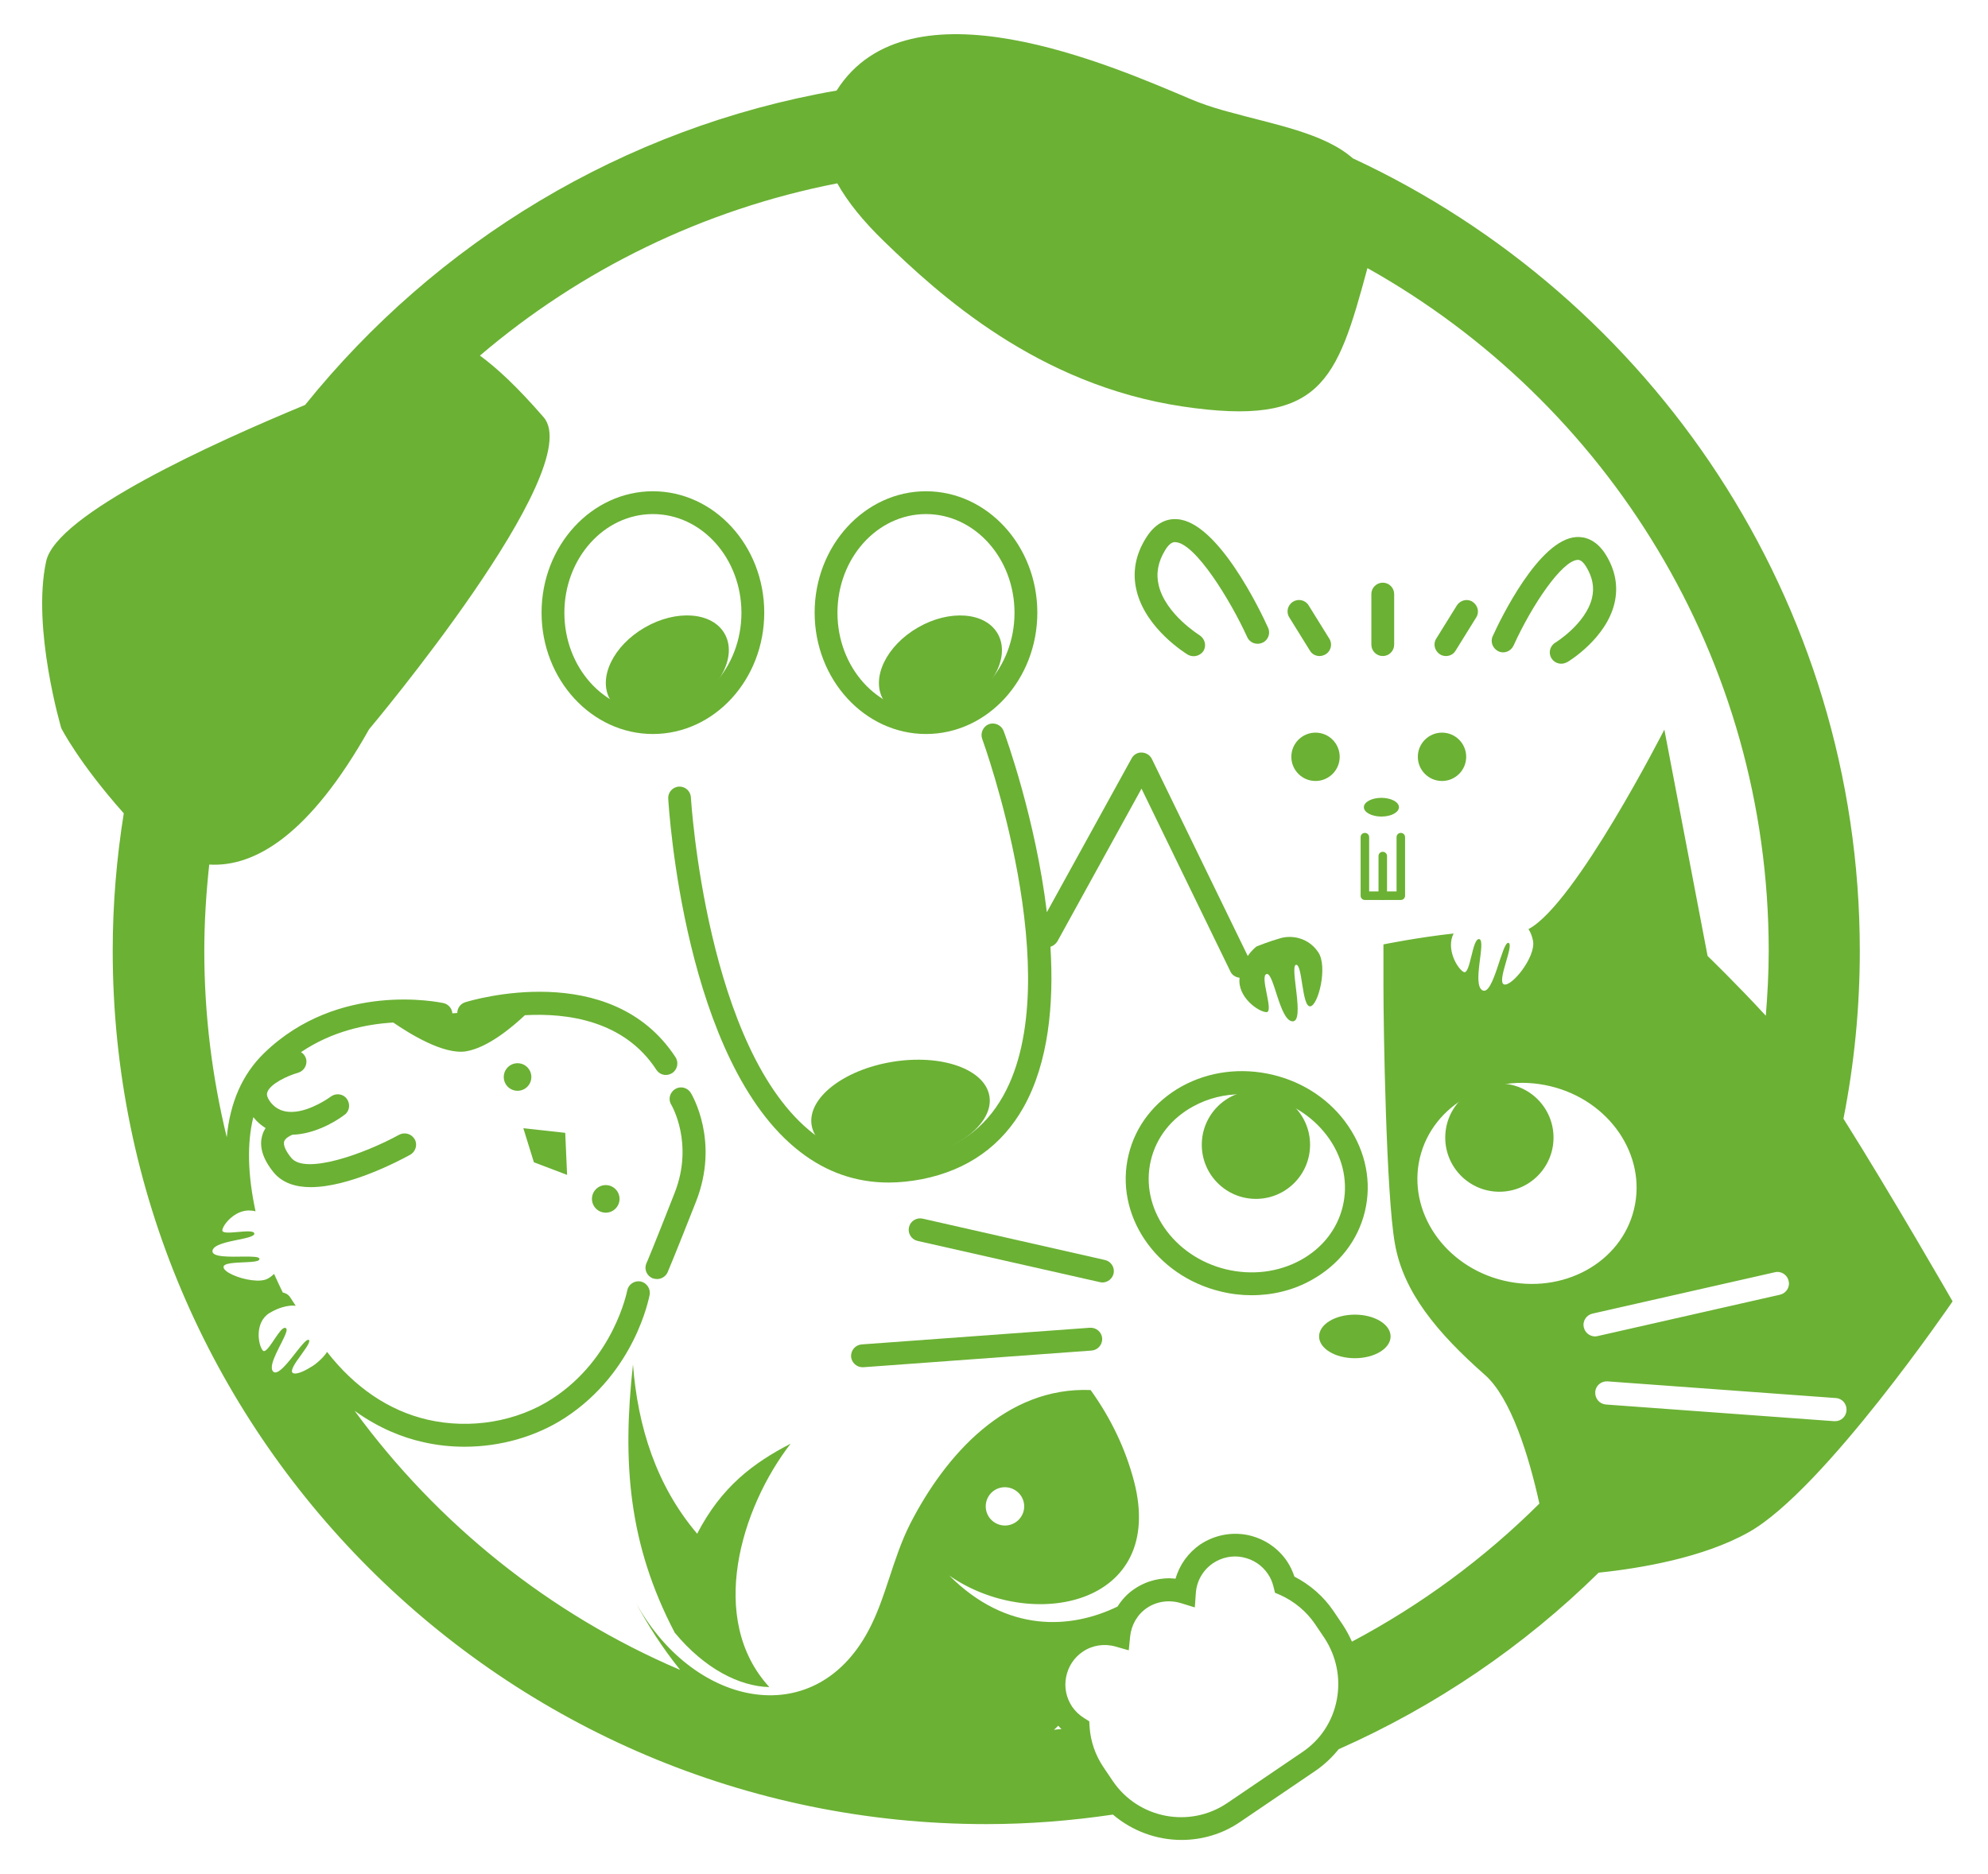
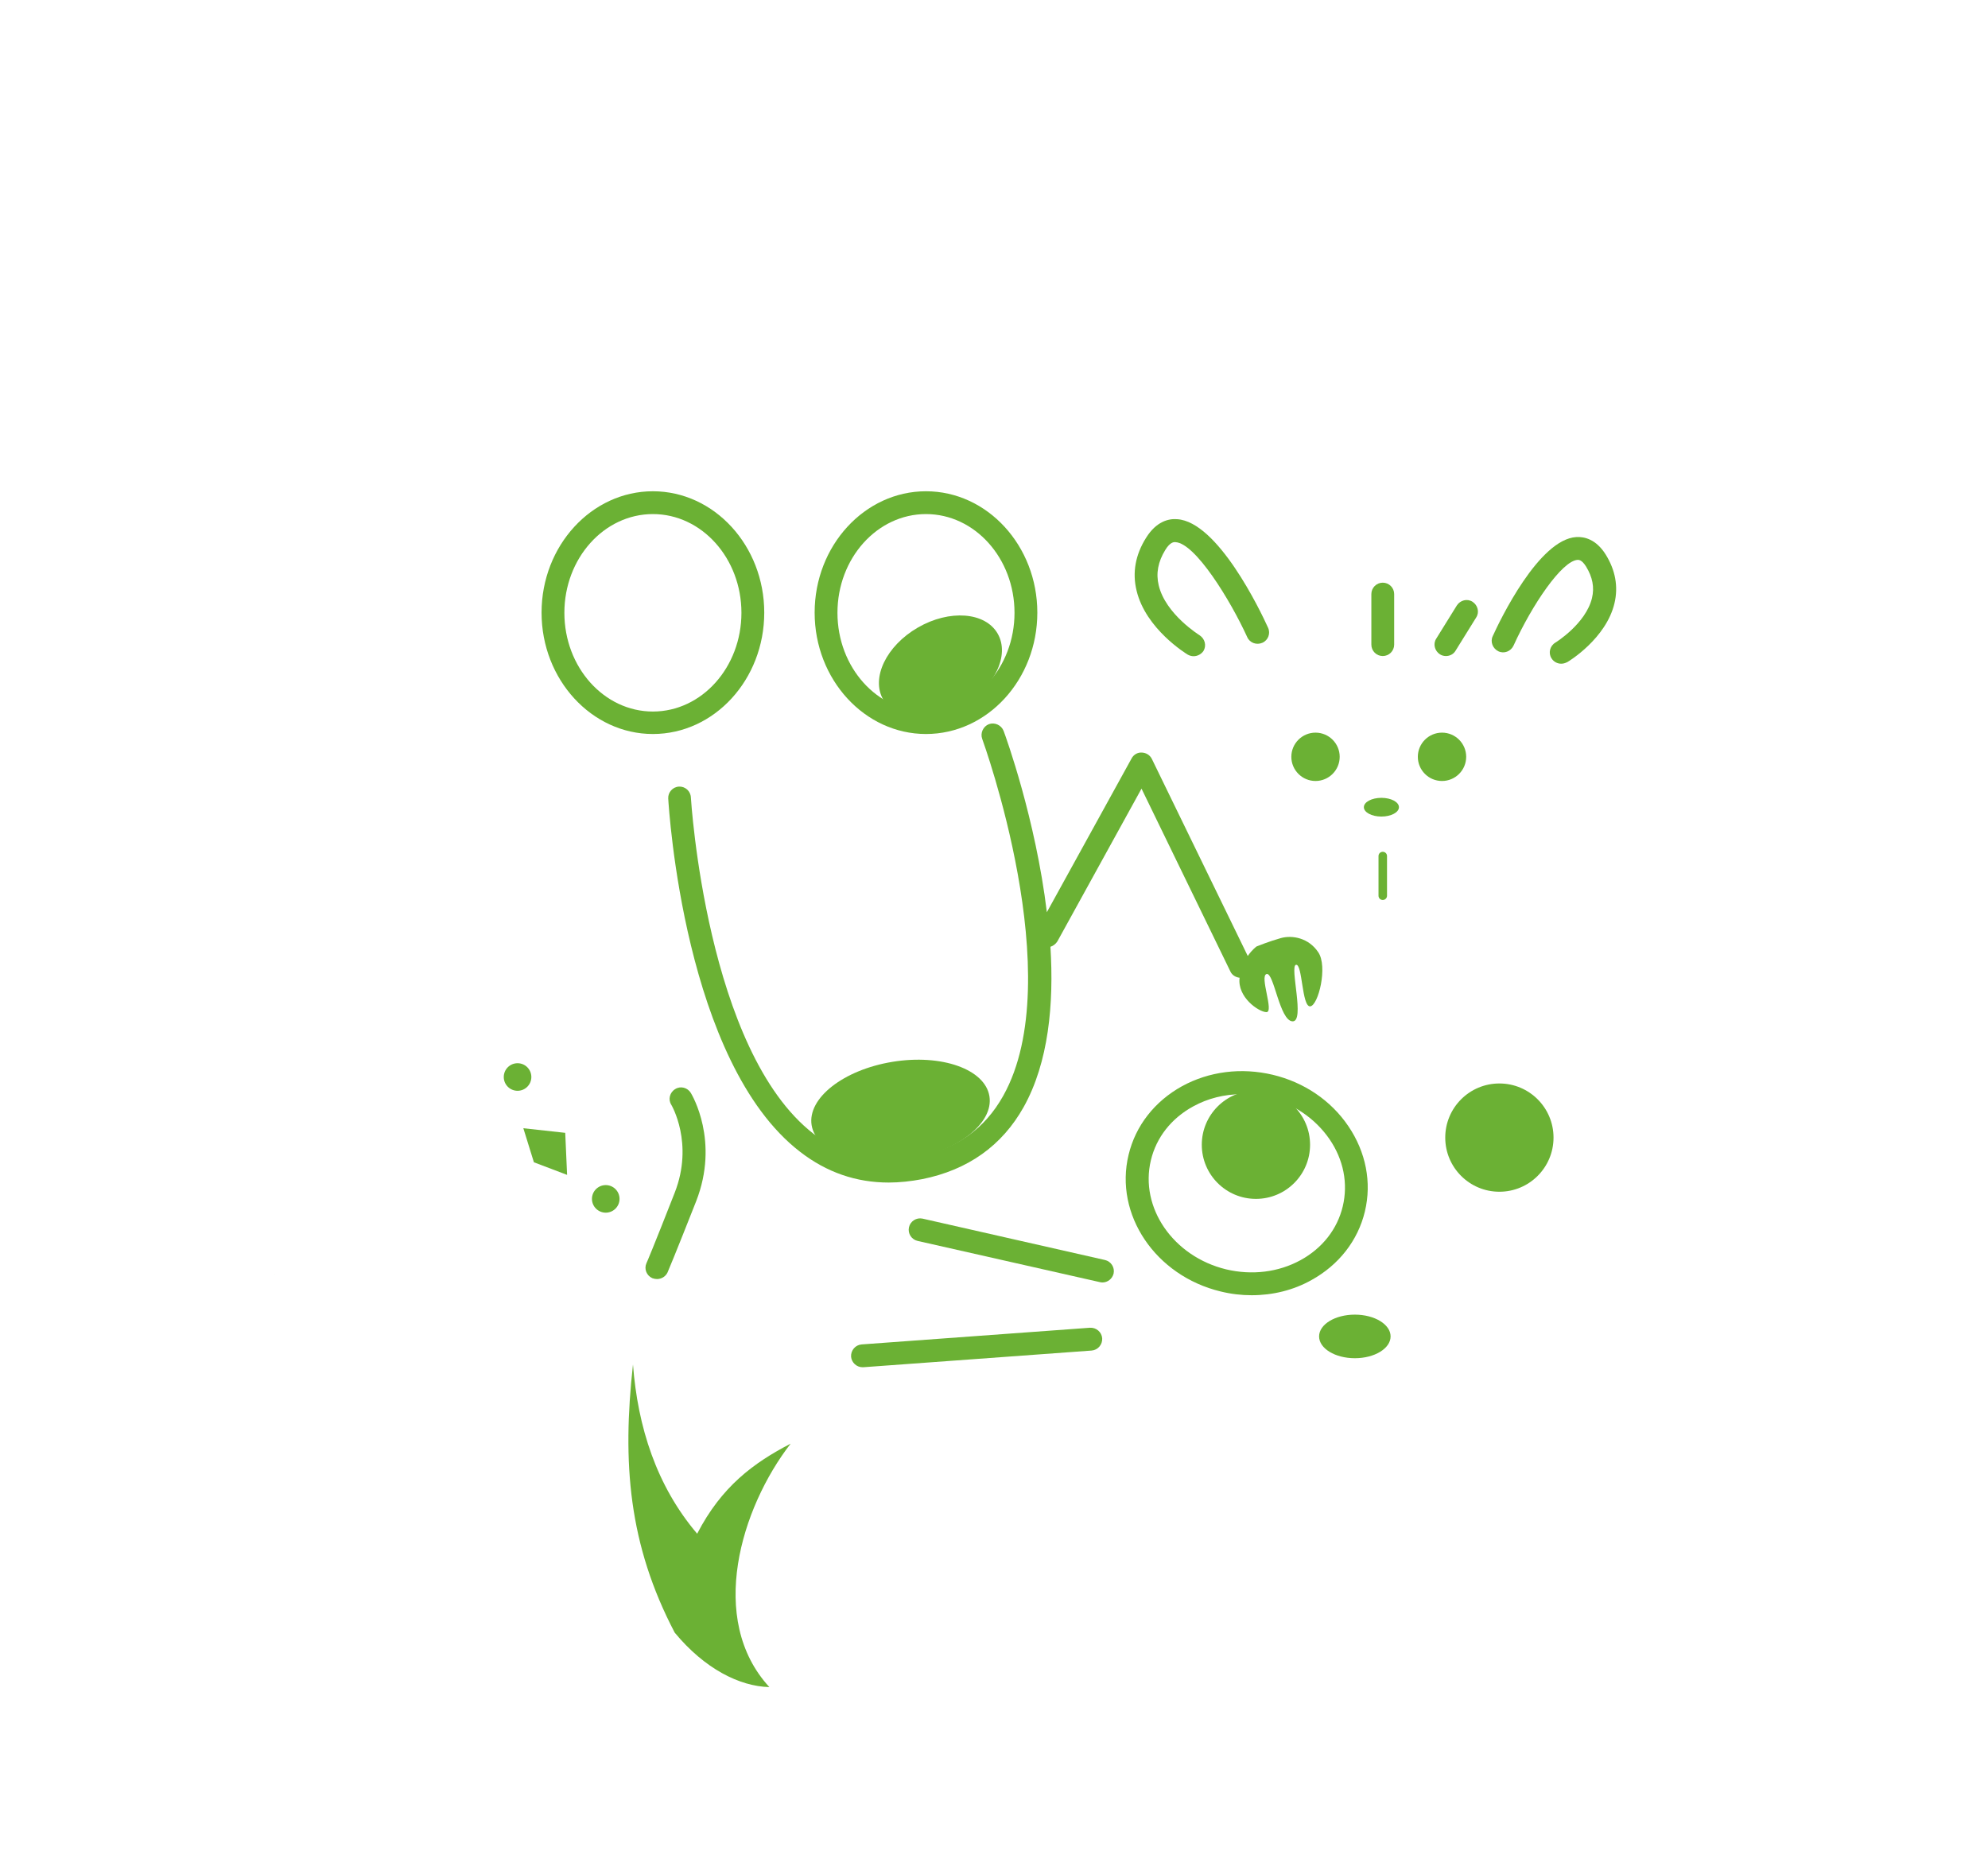
<svg xmlns="http://www.w3.org/2000/svg" version="1.1" id="レイヤー_1" x="0px" y="0px" viewBox="0 0 116.77 110.08" style="enable-background:new 0 0 116.77 110.08;" xml:space="preserve">
  <style type="text/css">
	.st0{fill:#6BB134;}
	.st1{fill-rule:evenodd;clip-rule:evenodd;fill:#6BB134;}
</style>
  <g>
    <g>
      <g>
        <path class="st0" d="M38.35,43.12c-3.6,0-6.54-3.2-6.54-7.13s2.94-7.13,6.54-7.13s6.54,3.2,6.54,7.13S41.96,43.12,38.35,43.12z      M38.35,30.2c-2.87,0-5.2,2.6-5.2,5.8s2.33,5.8,5.2,5.8c2.87,0,5.2-2.6,5.2-5.8S41.22,30.2,38.35,30.2z" />
-         <ellipse transform="matrix(0.866 -0.5 0.5 0.866 -14.33 24.846)" class="st0" cx="39.2" cy="39.16" rx="3.88" ry="2.65" />
        <path class="st0" d="M54.39,43.12c-3.6,0-6.54-3.2-6.54-7.13s2.94-7.13,6.54-7.13c3.6,0,6.54,3.2,6.54,7.13S58,43.12,54.39,43.12     z M54.39,30.2c-2.87,0-5.2,2.6-5.2,5.8s2.33,5.8,5.2,5.8c2.87,0,5.2-2.6,5.2-5.8S57.26,30.2,54.39,30.2z" />
        <ellipse transform="matrix(0.866 -0.5 0.5 0.866 -12.179 32.868)" class="st0" cx="55.24" cy="39.16" rx="3.88" ry="2.65" />
        <ellipse transform="matrix(0.987 -0.161 0.161 0.987 -9.805 9.352)" class="st0" cx="52.88" cy="65.26" rx="5.29" ry="2.91" />
        <ellipse class="st0" cx="79.58" cy="78.51" rx="2.1" ry="1.28" />
        <path class="st0" d="M73.52,76.09c-0.6,0-1.21-0.07-1.82-0.22c-3.83-0.92-6.26-4.52-5.41-8.03c0.41-1.71,1.53-3.14,3.14-4.03     c1.59-0.87,3.48-1.11,5.33-0.67l0,0c1.84,0.44,3.42,1.51,4.44,3.02c1.03,1.52,1.38,3.3,0.97,5.01c-0.41,1.71-1.53,3.14-3.14,4.03     C75.96,75.8,74.75,76.09,73.52,76.09z M72.94,64.28c-1.01,0-1.99,0.24-2.86,0.72c-1.28,0.7-2.16,1.82-2.48,3.16     c-0.67,2.79,1.32,5.66,4.42,6.41c1.52,0.36,3.07,0.17,4.37-0.54c1.28-0.7,2.16-1.82,2.48-3.16c0.32-1.34,0.05-2.74-0.78-3.95     c-0.84-1.22-2.13-2.1-3.65-2.47C73.94,64.35,73.44,64.28,72.94,64.28z" />
        <circle class="st0" cx="73.77" cy="67.25" r="3.18" />
        <circle class="st0" cx="88.07" cy="66.83" r="3.18" />
        <g>
          <path class="st0" d="M64.75,75.34c-0.05,0-0.1-0.01-0.15-0.02L53.9,72.9c-0.36-0.08-0.59-0.44-0.51-0.8s0.44-0.59,0.8-0.51      l10.71,2.43c0.36,0.08,0.59,0.44,0.51,0.8C65.33,75.13,65.06,75.34,64.75,75.34z" />
          <path class="st0" d="M50.66,80.32c-0.34,0-0.64-0.27-0.67-0.62c-0.02-0.37,0.25-0.69,0.62-0.72L64.02,78      c0.37-0.02,0.69,0.25,0.72,0.62c0.02,0.37-0.25,0.69-0.62,0.72l-13.41,0.98C50.69,80.32,50.67,80.32,50.66,80.32z" />
        </g>
-         <path class="st0" d="M108.28,65.72c0.63-3.2,0.96-6.49,0.96-9.86c0-20.6-12.22-38.4-29.78-46.56c-1.71-1.5-4.66-1.99-7.33-2.74     c-0.11-0.03-0.22-0.06-0.33-0.09c-0.66-0.19-1.28-0.4-1.87-0.65c-4.66-1.97-16.55-7.21-20.79-0.5     c-12.55,2.18-23.55,8.94-31.22,18.47C12.55,26.01,3.3,30.2,2.71,32.98c-0.85,3.93,0.89,9.8,0.89,9.8s1.02,2.02,3.67,5     c-0.42,2.63-0.65,5.33-0.65,8.07c0,28.29,23.02,51.31,51.31,51.31c2.53,0,5-0.2,7.44-0.56c1.14,0.97,2.57,1.49,4.03,1.49     c1.19,0,2.4-0.34,3.46-1.07l4.39-2.98c0.53-0.36,0.99-0.8,1.38-1.28c5.71-2.53,10.88-6.05,15.27-10.37     c2.48-0.26,6.15-0.88,8.82-2.38c4.42-2.48,11.97-13.56,11.97-13.56S111.06,70.13,108.28,65.72z M61.91,101.62     c0.09-0.08,0.16-0.16,0.25-0.24c0.06,0.07,0.12,0.13,0.19,0.2C62.2,101.58,62.06,101.6,61.91,101.62z M78.52,99.85     c-0.24,1.27-0.96,2.37-2.04,3.09l-4.39,2.98c-2.21,1.5-5.22,0.92-6.72-1.28l-0.56-0.83c-0.47-0.7-0.75-1.5-0.81-2.35l-0.02-0.34     l-0.29-0.18c-0.29-0.18-0.53-0.41-0.71-0.67c-0.35-0.52-0.48-1.14-0.36-1.75c0.12-0.61,0.46-1.14,0.98-1.49     c0.56-0.38,1.27-0.49,1.93-0.3l0.77,0.22l0.08-0.8c0.07-0.7,0.43-1.31,0.99-1.69c0.58-0.39,1.31-0.49,2-0.28l0.81,0.25l0.06-0.84     c0.05-0.72,0.42-1.35,1-1.75c0.52-0.35,1.14-0.48,1.74-0.36c0.61,0.12,1.14,0.46,1.49,0.98c0.16,0.23,0.27,0.49,0.34,0.78     l0.08,0.33l0.31,0.13c0.82,0.37,1.53,0.96,2.03,1.69l0.56,0.83C78.5,97.3,78.76,98.59,78.52,99.85z M79.41,96.44     c-0.15-0.33-0.32-0.65-0.52-0.96l-0.56-0.83c-0.58-0.86-1.37-1.55-2.3-2.03c-0.11-0.33-0.25-0.63-0.44-0.91     c-0.55-0.81-1.39-1.35-2.34-1.54c-0.96-0.18-1.93,0.02-2.75,0.56c-0.71,0.49-1.22,1.2-1.45,2.01c-0.85-0.09-1.7,0.12-2.41,0.6     c-0.41,0.27-0.74,0.63-1,1.04c-2.72,1.32-6.48,1.58-9.88-1.82c4.8,3.34,12.76,1.8,10.85-5.54c-0.49-1.87-1.34-3.68-2.55-5.36     c-4.96-0.2-8.52,3.8-10.6,7.86c-1.05,2.08-1.42,4.37-2.47,6.31c-3.23,6.01-10.42,4.4-13.74-1.86c0.77,1.46,1.67,2.85,2.7,4.13     c-7.67-3.27-14.26-8.58-19.12-15.22c1.43,1.03,2.83,1.57,3.99,1.83c0.81,0.19,1.64,0.28,2.47,0.28c2.1,0,4.19-0.59,5.9-1.7     c4.12-2.69,4.93-7.05,4.97-7.23c0.06-0.36-0.18-0.71-0.54-0.78c-0.36-0.06-0.71,0.17-0.78,0.54c-0.01,0.04-0.77,3.98-4.39,6.34     c-2.08,1.36-4.82,1.82-7.34,1.24c-2.28-0.53-4.28-1.9-5.9-3.98c-0.1,0.16-0.24,0.32-0.4,0.47c-0.18,0.17-0.38,0.33-0.6,0.45     c-0.44,0.27-0.87,0.43-1.02,0.31c-0.16-0.13,0.16-0.6,0.48-1.03c0.23-0.33,0.46-0.63,0.49-0.8c0.01-0.05,0.01-0.09-0.02-0.11     c-0.01-0.01-0.03,0-0.04,0c-0.13,0.01-0.35,0.28-0.63,0.63c-0.51,0.65-1.16,1.52-1.43,1.23c-0.34-0.38,0.57-1.69,0.76-2.28     c0.05-0.14,0.05-0.23-0.01-0.27c-0.05-0.02-0.09-0.02-0.16,0.02c-0.36,0.24-0.96,1.55-1.19,1.3c-0.27-0.3-0.51-1.64,0.38-2.2     c0.05-0.03,0.11-0.05,0.16-0.09c0.41-0.22,0.76-0.31,1.02-0.34c0.17-0.02,0.3-0.01,0.37,0l-0.32-0.49     c-0.1-0.16-0.27-0.26-0.44-0.29c-0.17-0.35-0.34-0.71-0.5-1.07c0-0.01-0.01-0.02-0.01-0.02c-0.11,0.1-0.23,0.2-0.38,0.28     c-0.23,0.12-0.56,0.13-0.9,0.09c-0.8-0.09-1.7-0.49-1.69-0.78c0-0.24,0.72-0.25,1.32-0.28c0.44-0.02,0.81-0.05,0.79-0.2     c-0.02-0.13-0.42-0.13-0.9-0.13c-0.82,0.01-1.91,0.05-1.86-0.34c0.05-0.36,0.87-0.52,1.55-0.66c0.5-0.1,0.92-0.2,0.91-0.35     c-0.02-0.19-0.54-0.13-1.03-0.09c-0.45,0.04-0.88,0.07-0.85-0.12c0.03-0.2,0.27-0.55,0.62-0.81c0.25-0.19,0.57-0.33,0.91-0.34     c0.13,0,0.27,0.01,0.42,0.05c-0.46-2.14-0.51-4-0.13-5.53c0.01,0.01,0.01,0.01,0.02,0.02c0.21,0.27,0.45,0.46,0.7,0.62     c-0.07,0.12-0.14,0.23-0.18,0.38c-0.22,0.67,0,1.42,0.65,2.22c0.52,0.63,1.3,0.87,2.18,0.87c2.24,0,5.11-1.5,5.84-1.9     c0.32-0.18,0.45-0.59,0.27-0.91s-0.59-0.44-0.91-0.27c-2.08,1.14-5.53,2.36-6.34,1.36c-0.33-0.4-0.48-0.75-0.42-0.96     c0.06-0.19,0.33-0.34,0.49-0.4c1.18-0.03,2.37-0.65,3.06-1.17c0.3-0.22,0.35-0.64,0.13-0.94c-0.22-0.3-0.64-0.35-0.94-0.13     c-0.02,0.02-1.18,0.87-2.26,0.9c-0.01,0-0.02,0-0.03,0c-0.45,0.01-0.88-0.13-1.21-0.52c-0.31-0.38-0.25-0.57-0.23-0.63     c0.16-0.49,1.17-0.97,1.81-1.15c0.35-0.1,0.56-0.47,0.47-0.82c-0.05-0.17-0.16-0.31-0.3-0.39c1.85-1.25,3.86-1.65,5.42-1.74     c0.92,0.63,2.95,1.91,4.28,1.69c1.31-0.22,2.77-1.48,3.45-2.12c2.47-0.14,5.83,0.3,7.72,3.2c0.13,0.2,0.34,0.31,0.56,0.31     c0.13,0,0.25-0.04,0.37-0.11c0.31-0.2,0.4-0.62,0.2-0.93c-3.8-5.82-12.01-3.34-12.36-3.23c-0.28,0.09-0.46,0.35-0.46,0.63     l-0.29,0.02c-0.02-0.28-0.22-0.53-0.51-0.6c-0.25-0.05-6.18-1.31-10.55,2.94c-1.28,1.24-2,2.91-2.19,4.94     C12.47,63.32,12,59.66,12,55.87c0-1.72,0.11-3.41,0.29-5.08c2.69,0.16,5.91-1.76,9.39-7.95c0,0,12.88-15.3,10.25-18.33     c-1.51-1.74-2.69-2.85-3.74-3.62c5.9-5.03,13.09-8.58,20.99-10.12c0.6,1.08,1.52,2.22,2.75,3.41c3.21,3.11,9.01,8.43,17.54,9.7     c8.14,1.21,9.04-1.43,10.85-8.13c14.05,7.87,23.57,22.89,23.57,40.11c0,1.28-0.07,2.55-0.17,3.81c-1.75-1.9-3.42-3.51-3.42-3.51     l-2.54-13.3c0,0-5.23,10.28-7.98,11.72c0.13,0.2,0.22,0.44,0.27,0.71c0.15,0.95-1.26,2.69-1.71,2.54     c-0.45-0.16,0.63-2.36,0.26-2.44c-0.37-0.08-0.88,3.12-1.52,2.79c-0.64-0.33,0.23-2.92-0.19-3.01c-0.42-0.09-0.52,2.14-0.92,1.93     c-0.37-0.2-1.05-1.35-0.59-2.26c-2.11,0.23-4.12,0.64-4.12,0.64s0,0,0,2.45c0,2.45,0.16,12.25,0.67,15.11     c0.49,2.86,2.48,5.25,5.29,7.73c1.53,1.35,2.58,4.75,3.2,7.56C87.18,91.55,83.47,94.29,79.41,96.44z M58.05,87.93     c0.31-0.54,1-0.72,1.54-0.41c0.54,0.31,0.73,0.99,0.42,1.53c-0.31,0.54-1,0.73-1.54,0.42C57.92,89.16,57.74,88.47,58.05,87.93z      M95.98,71.03c-0.76,3.16-4.18,5.03-7.66,4.2c-3.47-0.83-5.67-4.06-4.92-7.22c0.76-3.16,4.18-5.03,7.66-4.2     C94.54,64.64,96.74,67.88,95.98,71.03z M93.03,77.98c-0.09-0.37,0.15-0.73,0.51-0.81l10.71-2.43c0.37-0.09,0.73,0.15,0.81,0.51     c0.09,0.37-0.15,0.73-0.51,0.81l-10.71,2.43c-0.05,0.01-0.1,0.02-0.15,0.02C93.38,78.51,93.1,78.29,93.03,77.98z M107.79,83.49     c-0.02,0-0.03,0-0.05,0l-13.41-0.98c-0.38-0.03-0.65-0.35-0.63-0.73s0.35-0.65,0.72-0.63l13.41,0.98     c0.38,0.02,0.65,0.35,0.63,0.72C108.44,83.22,108.14,83.49,107.79,83.49z" />
        <circle class="st0" cx="77.27" cy="44.46" r="1.42" />
        <circle class="st0" cx="84.7" cy="44.46" r="1.42" />
        <ellipse class="st0" cx="81.14" cy="47.42" rx="1.03" ry="0.55" />
        <path class="st0" d="M70.11,38.55c-0.12,0-0.23-0.03-0.34-0.09c-0.1-0.06-2.47-1.51-3.01-3.76c-0.26-1.06-0.07-2.11,0.56-3.11     c0.6-0.96,1.32-1.13,1.82-1.09c2.38,0.15,4.87,5.33,5.34,6.37c0.16,0.34,0.01,0.74-0.33,0.89s-0.74,0.01-0.89-0.33     c-1.01-2.21-3.05-5.51-4.21-5.58c-0.09-0.01-0.31-0.02-0.6,0.45c-0.43,0.7-0.56,1.38-0.39,2.09c0.41,1.7,2.38,2.91,2.4,2.93     c0.31,0.2,0.42,0.6,0.23,0.92C70.56,38.43,70.34,38.55,70.11,38.55z" />
        <path class="st0" d="M91.7,38.99c-0.23,0-0.45-0.12-0.57-0.32c-0.2-0.31-0.09-0.73,0.23-0.92c0.02-0.01,1.79-1.11,2.15-2.62     c0.15-0.63,0.03-1.23-0.35-1.85c-0.25-0.4-0.43-0.39-0.49-0.39c-0.93,0.05-2.69,2.66-3.77,5.04c-0.16,0.34-0.56,0.49-0.89,0.33     s-0.49-0.56-0.33-0.89c0.43-0.95,2.71-5.69,4.91-5.82c0.47-0.03,1.16,0.13,1.72,1.02c0.58,0.93,0.75,1.9,0.52,2.87     c-0.49,2.07-2.67,3.4-2.76,3.45C91.93,38.96,91.82,38.99,91.7,38.99z" />
-         <path class="st0" d="M77.51,38.54c-0.23,0-0.45-0.11-0.57-0.32l-1.21-1.95c-0.2-0.31-0.1-0.73,0.22-0.92     c0.31-0.2,0.73-0.1,0.92,0.22l1.21,1.95c0.2,0.31,0.1,0.73-0.22,0.92C77.75,38.5,77.63,38.54,77.51,38.54z" />
        <path class="st0" d="M84.93,38.54c-0.12,0-0.24-0.03-0.35-0.1c-0.31-0.2-0.42-0.61-0.22-0.92l1.21-1.95     c0.2-0.31,0.61-0.42,0.92-0.22c0.31,0.2,0.42,0.61,0.22,0.92l-1.21,1.95C85.38,38.43,85.16,38.54,84.93,38.54z" />
        <path class="st0" d="M81.22,38.54c-0.37,0-0.67-0.3-0.67-0.67v-2.97c0-0.37,0.3-0.67,0.67-0.67c0.37,0,0.67,0.3,0.67,0.67v2.97     C81.89,38.24,81.59,38.54,81.22,38.54z" />
        <path class="st0" d="M77.43,55.94c-0.56-0.84-1.52-1.02-2.2-0.83c-0.68,0.19-1.42,0.49-1.42,0.49s-0.25,0.17-0.52,0.56     l-5.63-11.57c-0.11-0.23-0.34-0.37-0.59-0.38c-0.25-0.02-0.49,0.13-0.6,0.34l-4.98,9.04c-0.66-5.47-2.41-10.31-2.54-10.65     c-0.13-0.34-0.52-0.52-0.86-0.4c-0.34,0.13-0.52,0.52-0.4,0.86c0.05,0.14,5.11,14.06,1.24,20.97c-1.09,1.95-2.74,3.12-5.05,3.59     c-2.32,0.47-4.31,0.02-6.09-1.35c-6.3-4.87-7.2-19.63-7.21-19.77c-0.02-0.37-0.34-0.65-0.7-0.63c-0.37,0.02-0.65,0.34-0.63,0.7     c0.04,0.63,0.95,15.51,7.74,20.75c1.56,1.21,3.3,1.81,5.21,1.81c0.63,0,1.29-0.07,1.97-0.2c2.69-0.54,4.69-1.97,5.96-4.24     c1.46-2.62,1.78-6.04,1.57-9.41c0.16-0.05,0.31-0.16,0.41-0.32l4.94-8.97l5.22,10.74c0.1,0.22,0.31,0.34,0.54,0.37     c-0.14,1.14,1.11,2,1.57,2.02c0.48,0.02-0.42-2.14,0.02-2.24c0.43-0.1,0.76,2.75,1.52,2.78c0.75,0.03-0.18-3.23,0.2-3.32     c0.39-0.09,0.34,2.48,0.84,2.44C77.44,59.06,78,56.77,77.43,55.94z" />
        <g>
-           <path class="st0" d="M82.28,52.87h-2.11c-0.14,0-0.25-0.11-0.25-0.25v-3.44c0-0.14,0.11-0.25,0.25-0.25s0.25,0.11,0.25,0.25      v3.19h1.61v-3.19c0-0.14,0.11-0.25,0.25-0.25s0.25,0.11,0.25,0.25v3.44C82.53,52.76,82.42,52.87,82.28,52.87z" />
          <path class="st0" d="M81.22,52.87c-0.14,0-0.25-0.11-0.25-0.25v-2.33c0-0.14,0.11-0.25,0.25-0.25c0.14,0,0.25,0.11,0.25,0.25      v2.33C81.47,52.76,81.36,52.87,81.22,52.87z" />
        </g>
        <path class="st1" d="M39.63,95.91c1.75,2.12,3.81,3.16,5.56,3.2c-3.66-3.98-1.67-10.53,1.25-14.3c-2.18,1.13-4.06,2.52-5.49,5.29     c-2.39-2.81-3.49-6.27-3.77-9.94C36.54,85.94,36.92,90.73,39.63,95.91L39.63,95.91z" />
        <polygon class="st1" points="30.74,66.28 31.36,68.28 33.31,69.02 33.2,66.55    " />
        <circle class="st1" cx="30.4" cy="63.27" r="0.81" />
        <circle class="st1" cx="35.58" cy="70.43" r="0.81" />
        <path class="st0" d="M38.59,75.14c-0.09,0-0.18-0.02-0.27-0.05c-0.34-0.15-0.5-0.54-0.35-0.88c0.01-0.01,0.41-0.95,1.66-4.14     c1.14-2.91-0.19-5.15-0.2-5.17c-0.2-0.31-0.09-0.73,0.23-0.92c0.31-0.2,0.73-0.09,0.92,0.23c0.07,0.12,1.69,2.83,0.31,6.36     c-1.27,3.22-1.66,4.14-1.68,4.18C39.1,74.99,38.85,75.14,38.59,75.14z" />
      </g>
    </g>
    <g>
      <path class="st0" d="M16.11,74.86c0,0.01,0.01,0.02,0.01,0.02C16.12,74.87,16.12,74.86,16.11,74.86L16.11,74.86z" />
    </g>
  </g>
</svg>